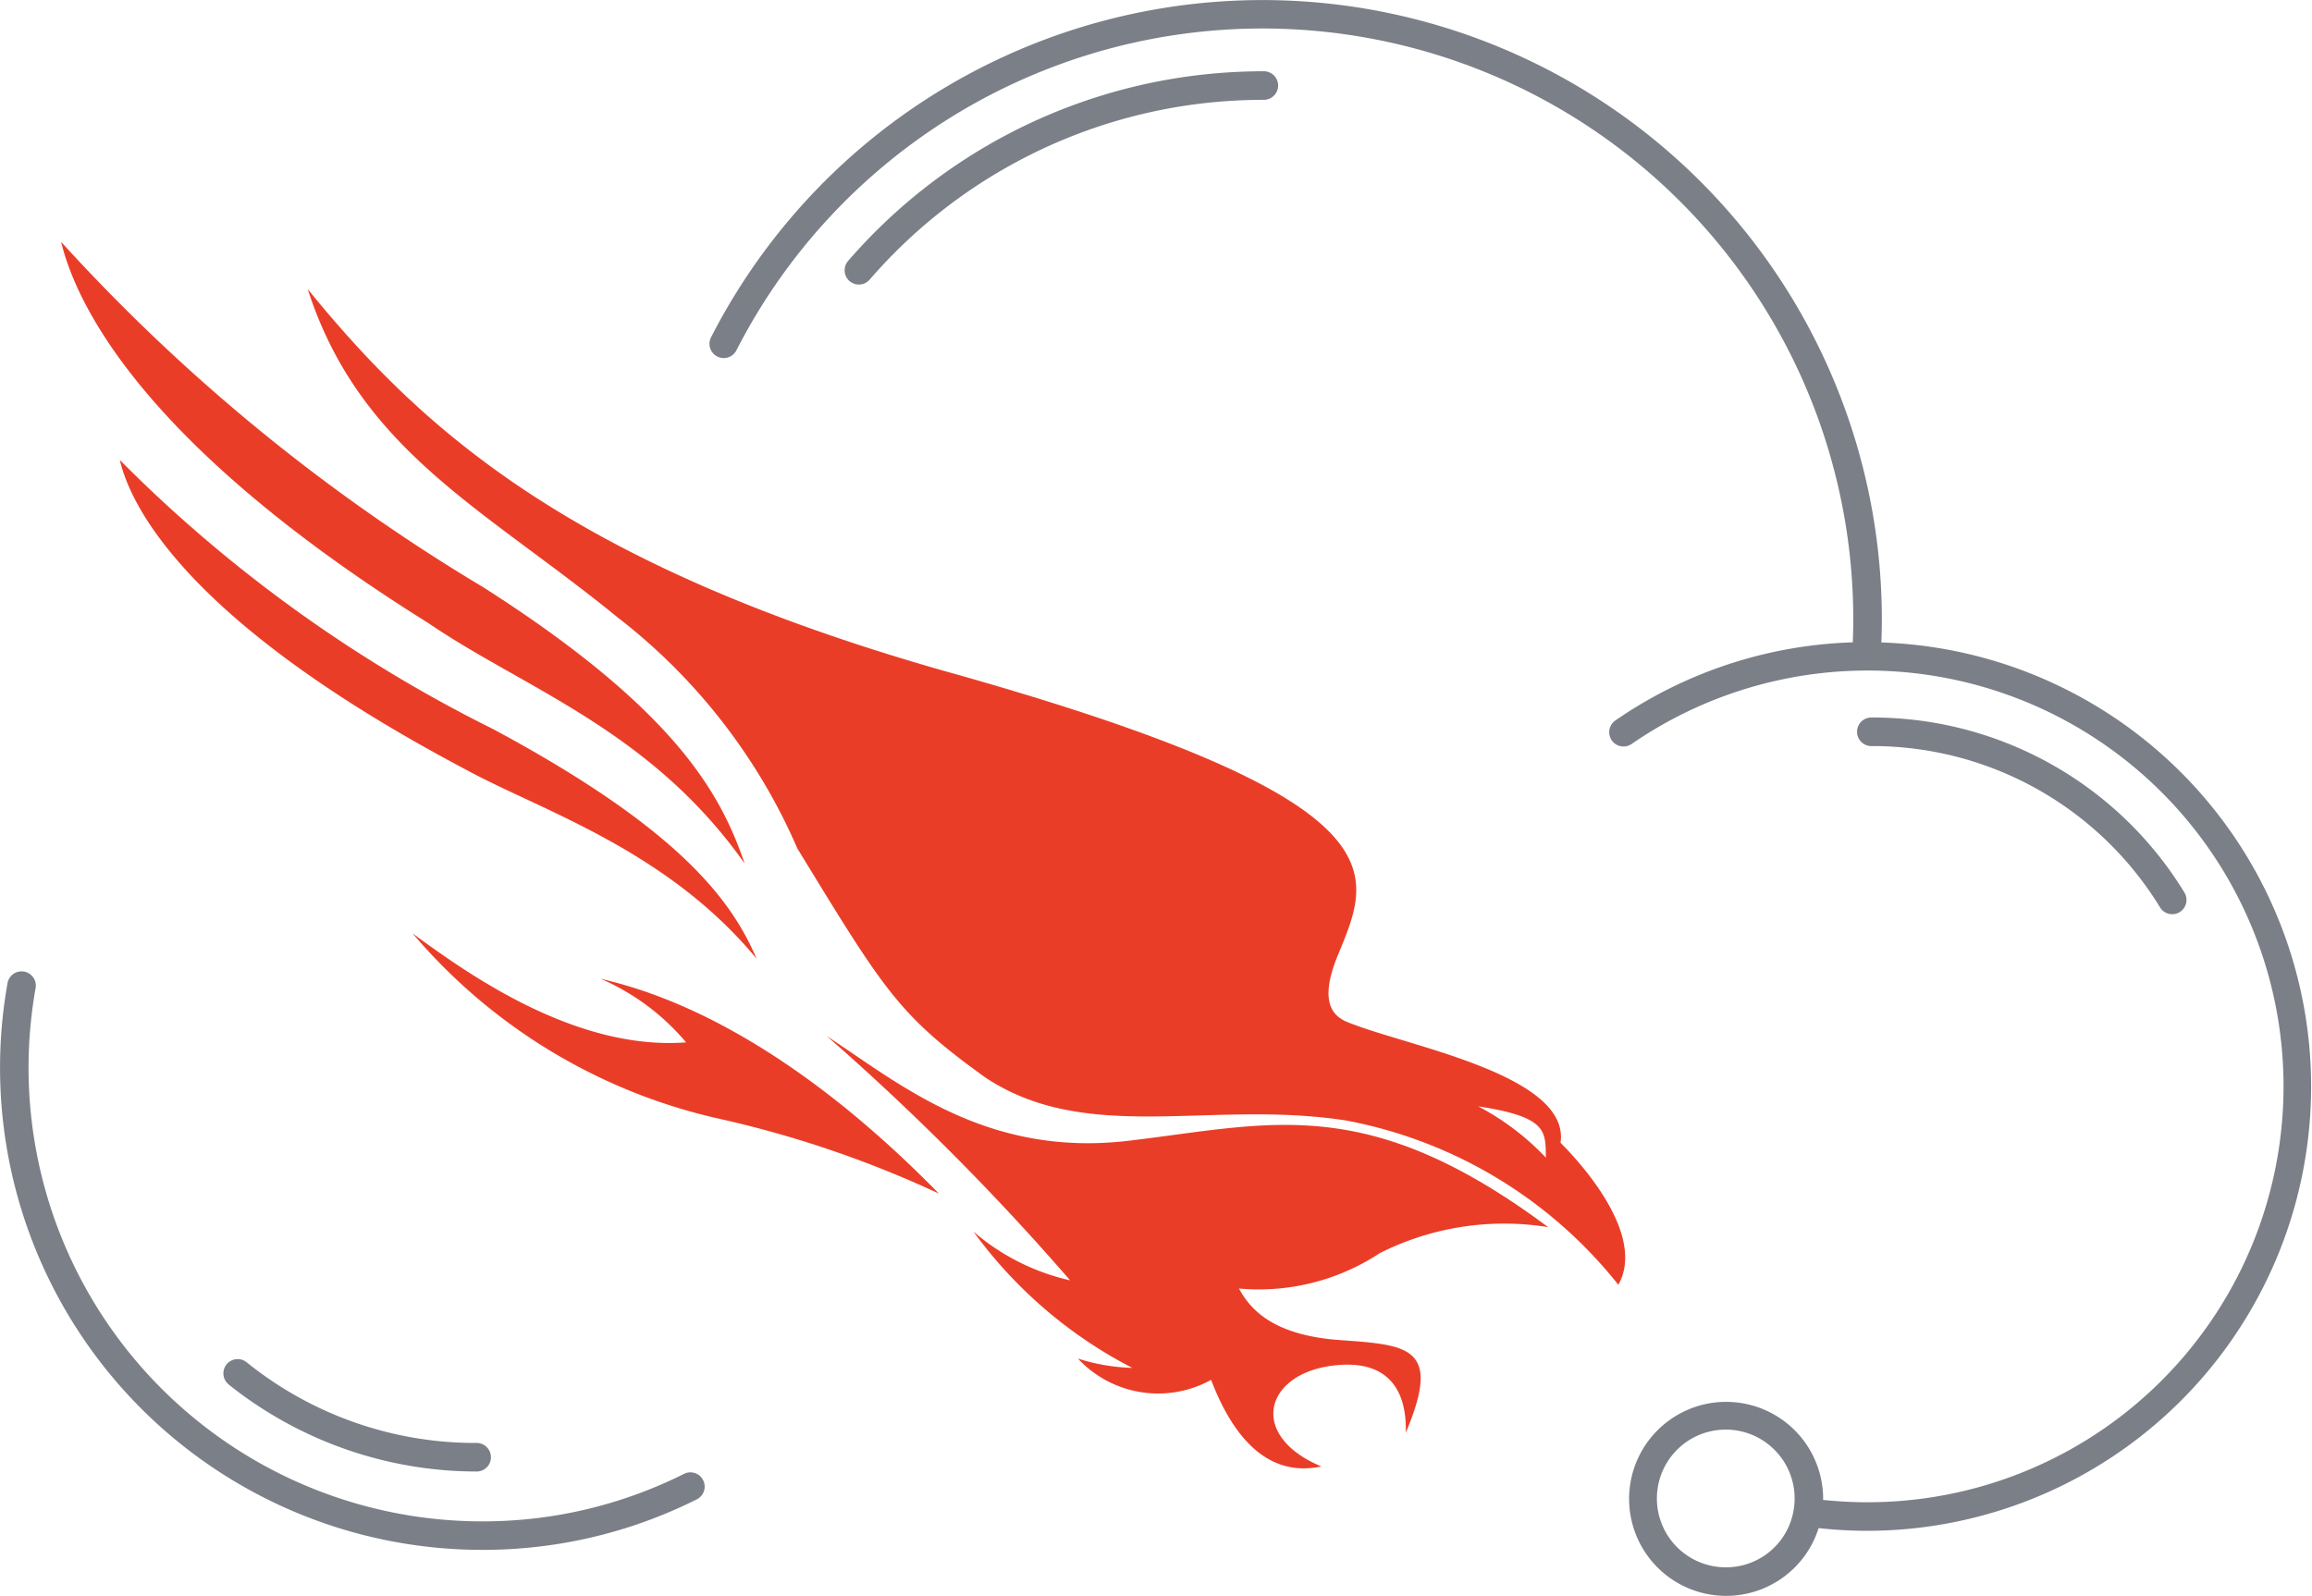
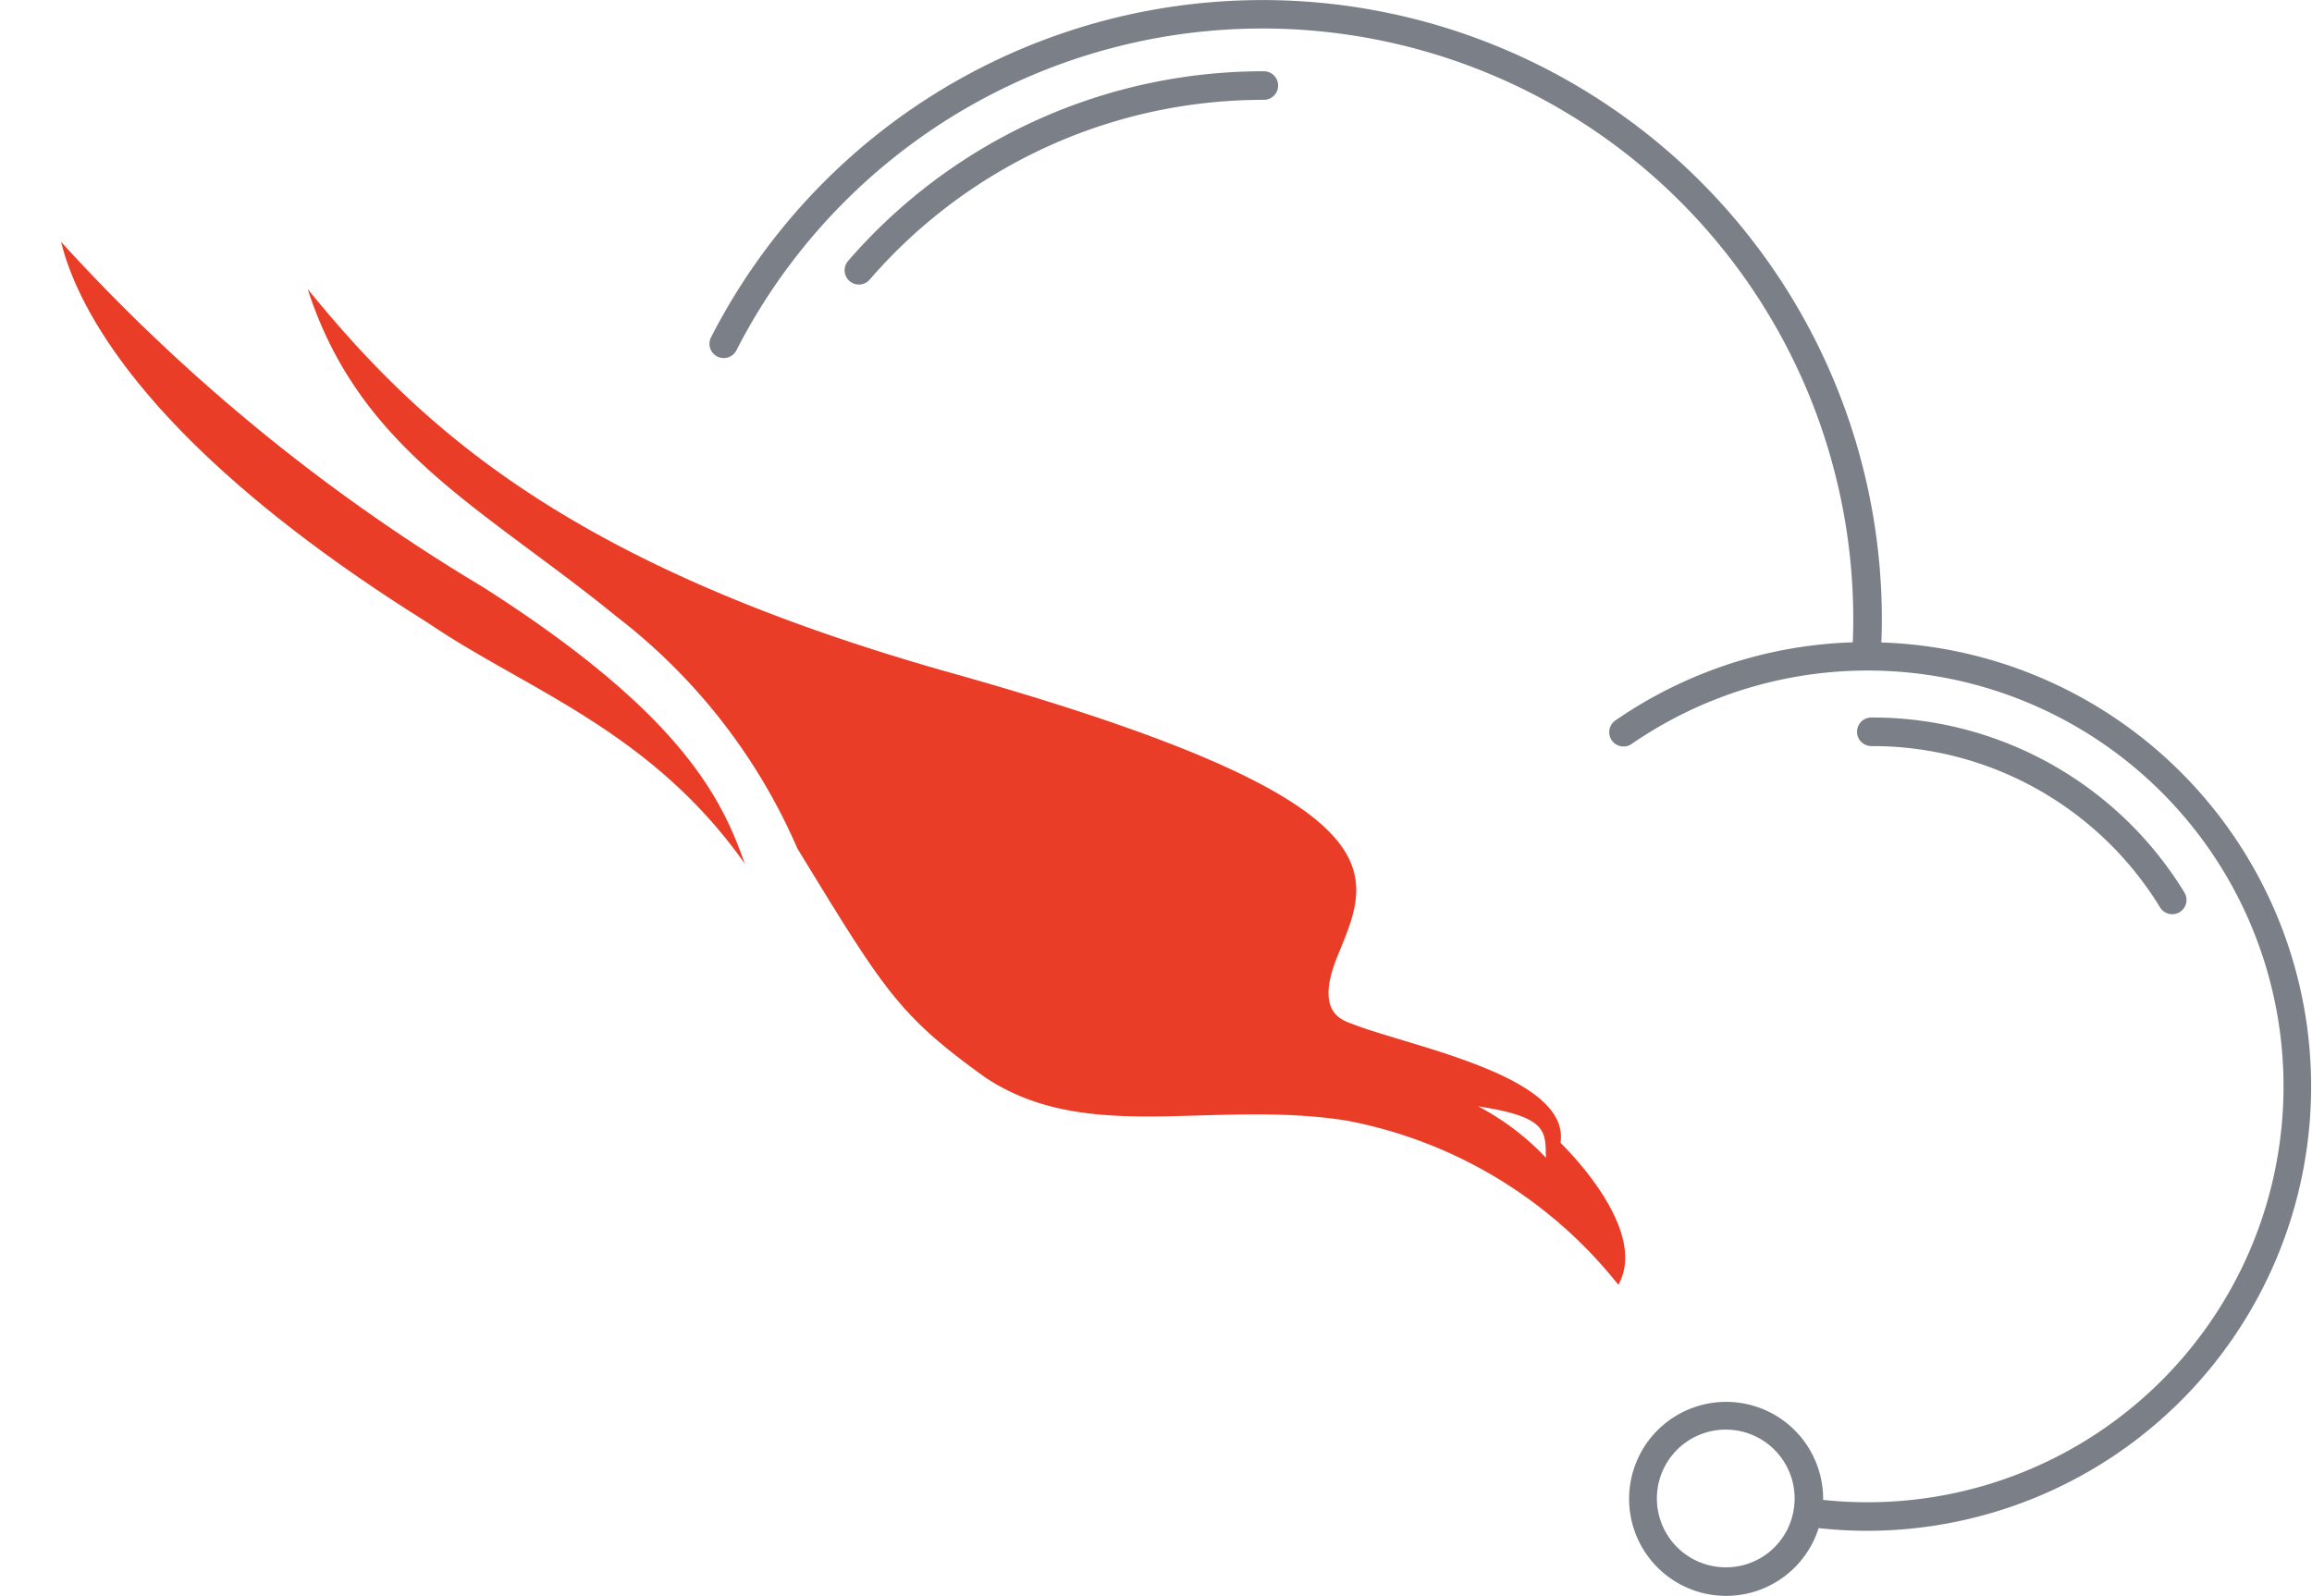
<svg xmlns="http://www.w3.org/2000/svg" viewBox="0 0 38.44 26.537">
  <defs>
    <style>
      .cls-1 {
        fill: #ea3d27;
      }

      .cls-2 {
        fill: #7b7f87;
      }
    </style>
  </defs>
  <title>Govcloud</title>
  <g id="Layer_2" data-name="Layer 2">
    <g id="Layer_1-2" data-name="Layer 1">
      <g>
        <g>
-           <path class="cls-1" d="M25.738,20.405a4.599,4.599,0,0,0-2.796.432,3.655,3.655,0,0,1-2.343.589c.18.328.543.778,1.686.858,1.143.081,1.689.116,1.088,1.54.013-.43-.087-1.261-1.222-1.115-1.133.146-1.398,1.166-.182,1.676-.395.08-1.235.127-1.833-1.44a1.821,1.821,0,0,1-2.214-.354,3.269,3.269,0,0,0,.904.155,7.533,7.533,0,0,1-2.642-2.268,3.698,3.698,0,0,0,1.608.812,41.298,41.298,0,0,0-4.045-4.061c1.197.782,2.643,2.019,5.009,1.741,2.367-.278,3.957-.82,6.983,1.435" />
-           <path class="cls-1" d="M15.61,19.847a17.86,17.86,0,0,0-3.71-1.257,9.366,9.366,0,0,1-5.039-3.068c.885.648,2.691,1.952,4.546,1.811a3.857,3.857,0,0,0-1.424-1.059c.703.169,2.825.711,5.627,3.573" />
          <path class="cls-1" d="M12.38,14.355c-.383-1.098-1.073-2.503-4.347-4.591a30.892,30.892,0,0,1-7.017-5.742c.221.908,1.195,3.27,6.101,6.336,1.612,1.1,3.692,1.778,5.262,3.998" />
-           <path class="cls-1" d="M12.582,15.946c-.402-.929-1.212-2.121-4.383-3.822A23.421,23.421,0,0,1,1.992,7.649c.204.865,1.246,2.765,5.735,5.138,1.243.684,3.344,1.327,4.856,3.159" />
          <path class="cls-1" d="M24.577,18.397c1.172.177,1.114.425,1.126.854a4.285,4.285,0,0,0-1.126-.854m-8.92-7.252c-6.181-1.768-8.64-4.001-10.541-6.338.867,2.69,2.94,3.652,5.151,5.458a9.746,9.746,0,0,1,2.99,3.843c1.452,2.377,1.683,2.77,3.124,3.808,1.697,1.127,3.751.364,6.005.717A7.559,7.559,0,0,1,26.907,21.364c.472-.842-.656-2.057-.961-2.361.163-1.104-2.446-1.589-3.435-1.966-.194-.074-.674-.186-.258-1.176C22.815,14.493,23.4,13.304,15.657,11.145" />
        </g>
        <g>
          <path class="cls-2" d="M31.28,10.683c.005-.129.008-.258.008-.387A10.298,10.298,0,0,0,11.822,5.609a.237.237,0,0,0,.422.216,9.823,9.823,0,0,1,18.569,4.471c0,.128-.003.257-.008.385a7.342,7.342,0,0,0-3.947,1.299.237.237,0,0,0,.27.391,6.915,6.915,0,1,1,3.923,12.609,7.019,7.019,0,0,1-.74-.039l.001-.016a1.613,1.613,0,1,0-.075.485,7.492,7.492,0,0,0,.814.045,7.388,7.388,0,0,0,.229-14.772ZM28.7,26.062a1.145,1.145,0,1,1,1.121-.949l-.001.003-0.0.003A1.138,1.138,0,0,1,28.7,26.062Z" />
-           <path class="cls-2" d="M11.373,24.508a7.46,7.46,0,0,1-3.362.79A7.543,7.543,0,0,1,.592,16.431a.237.237,0,0,0-.467-.083,8.018,8.018,0,0,0,7.886,9.424,7.93,7.93,0,0,0,3.574-.84.237.237,0,1,0-.212-.424Z" />
          <path class="cls-2" d="M21.014,1.185a9.272,9.272,0,0,0-1.02.056A9.118,9.118,0,0,0,14.101,4.339a.237.237,0,1,0,.358.311,8.645,8.645,0,0,1,5.586-2.937,8.823,8.823,0,0,1,.968-.053.237.237,0,0,0,0-.475Z" />
          <path class="cls-2" d="M35.914,15.089a.237.237,0,1,0,.404-.249,6.076,6.076,0,0,0-5.205-2.909.237.237,0,1,0,0,.475A5.605,5.605,0,0,1,35.914,15.089Z" />
-           <path class="cls-2" d="M3.803,23.023A6.611,6.611,0,0,0,7.925,24.469a.237.237,0,0,0,0-.475,6.052,6.052,0,0,1-3.825-1.342.237.237,0,0,0-.297.37Z" />
        </g>
      </g>
    </g>
  </g>
</svg>